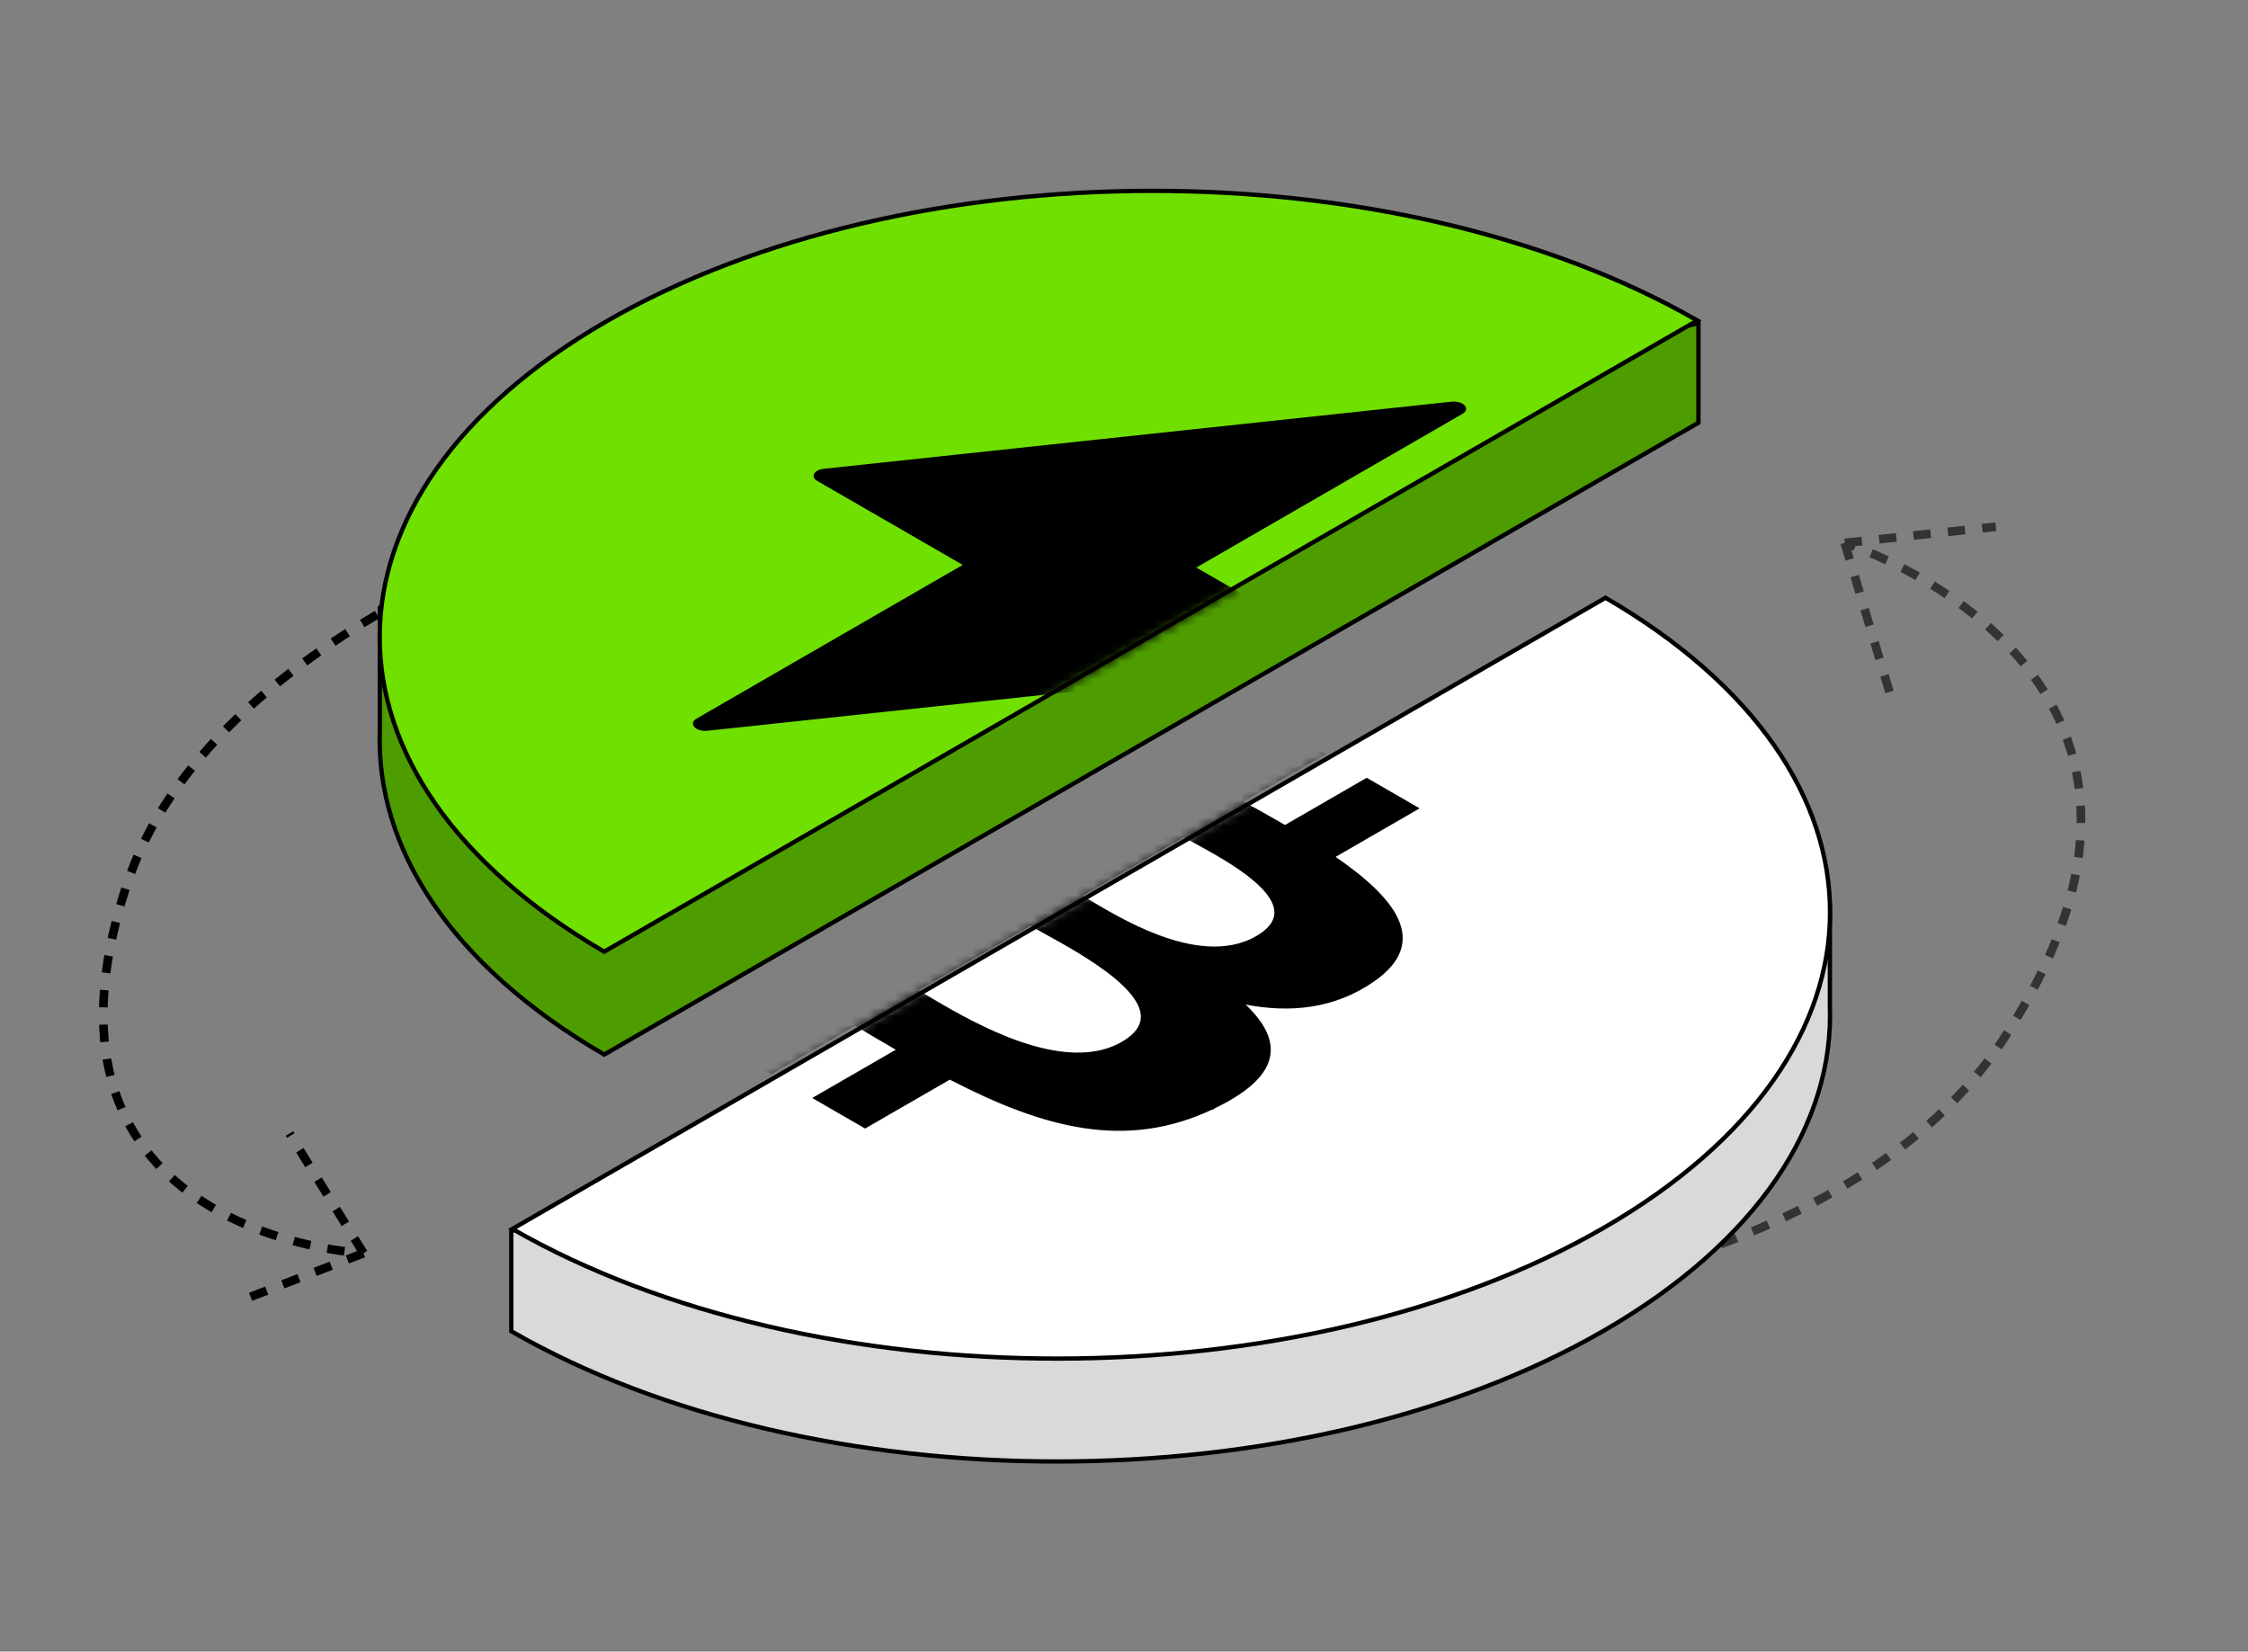
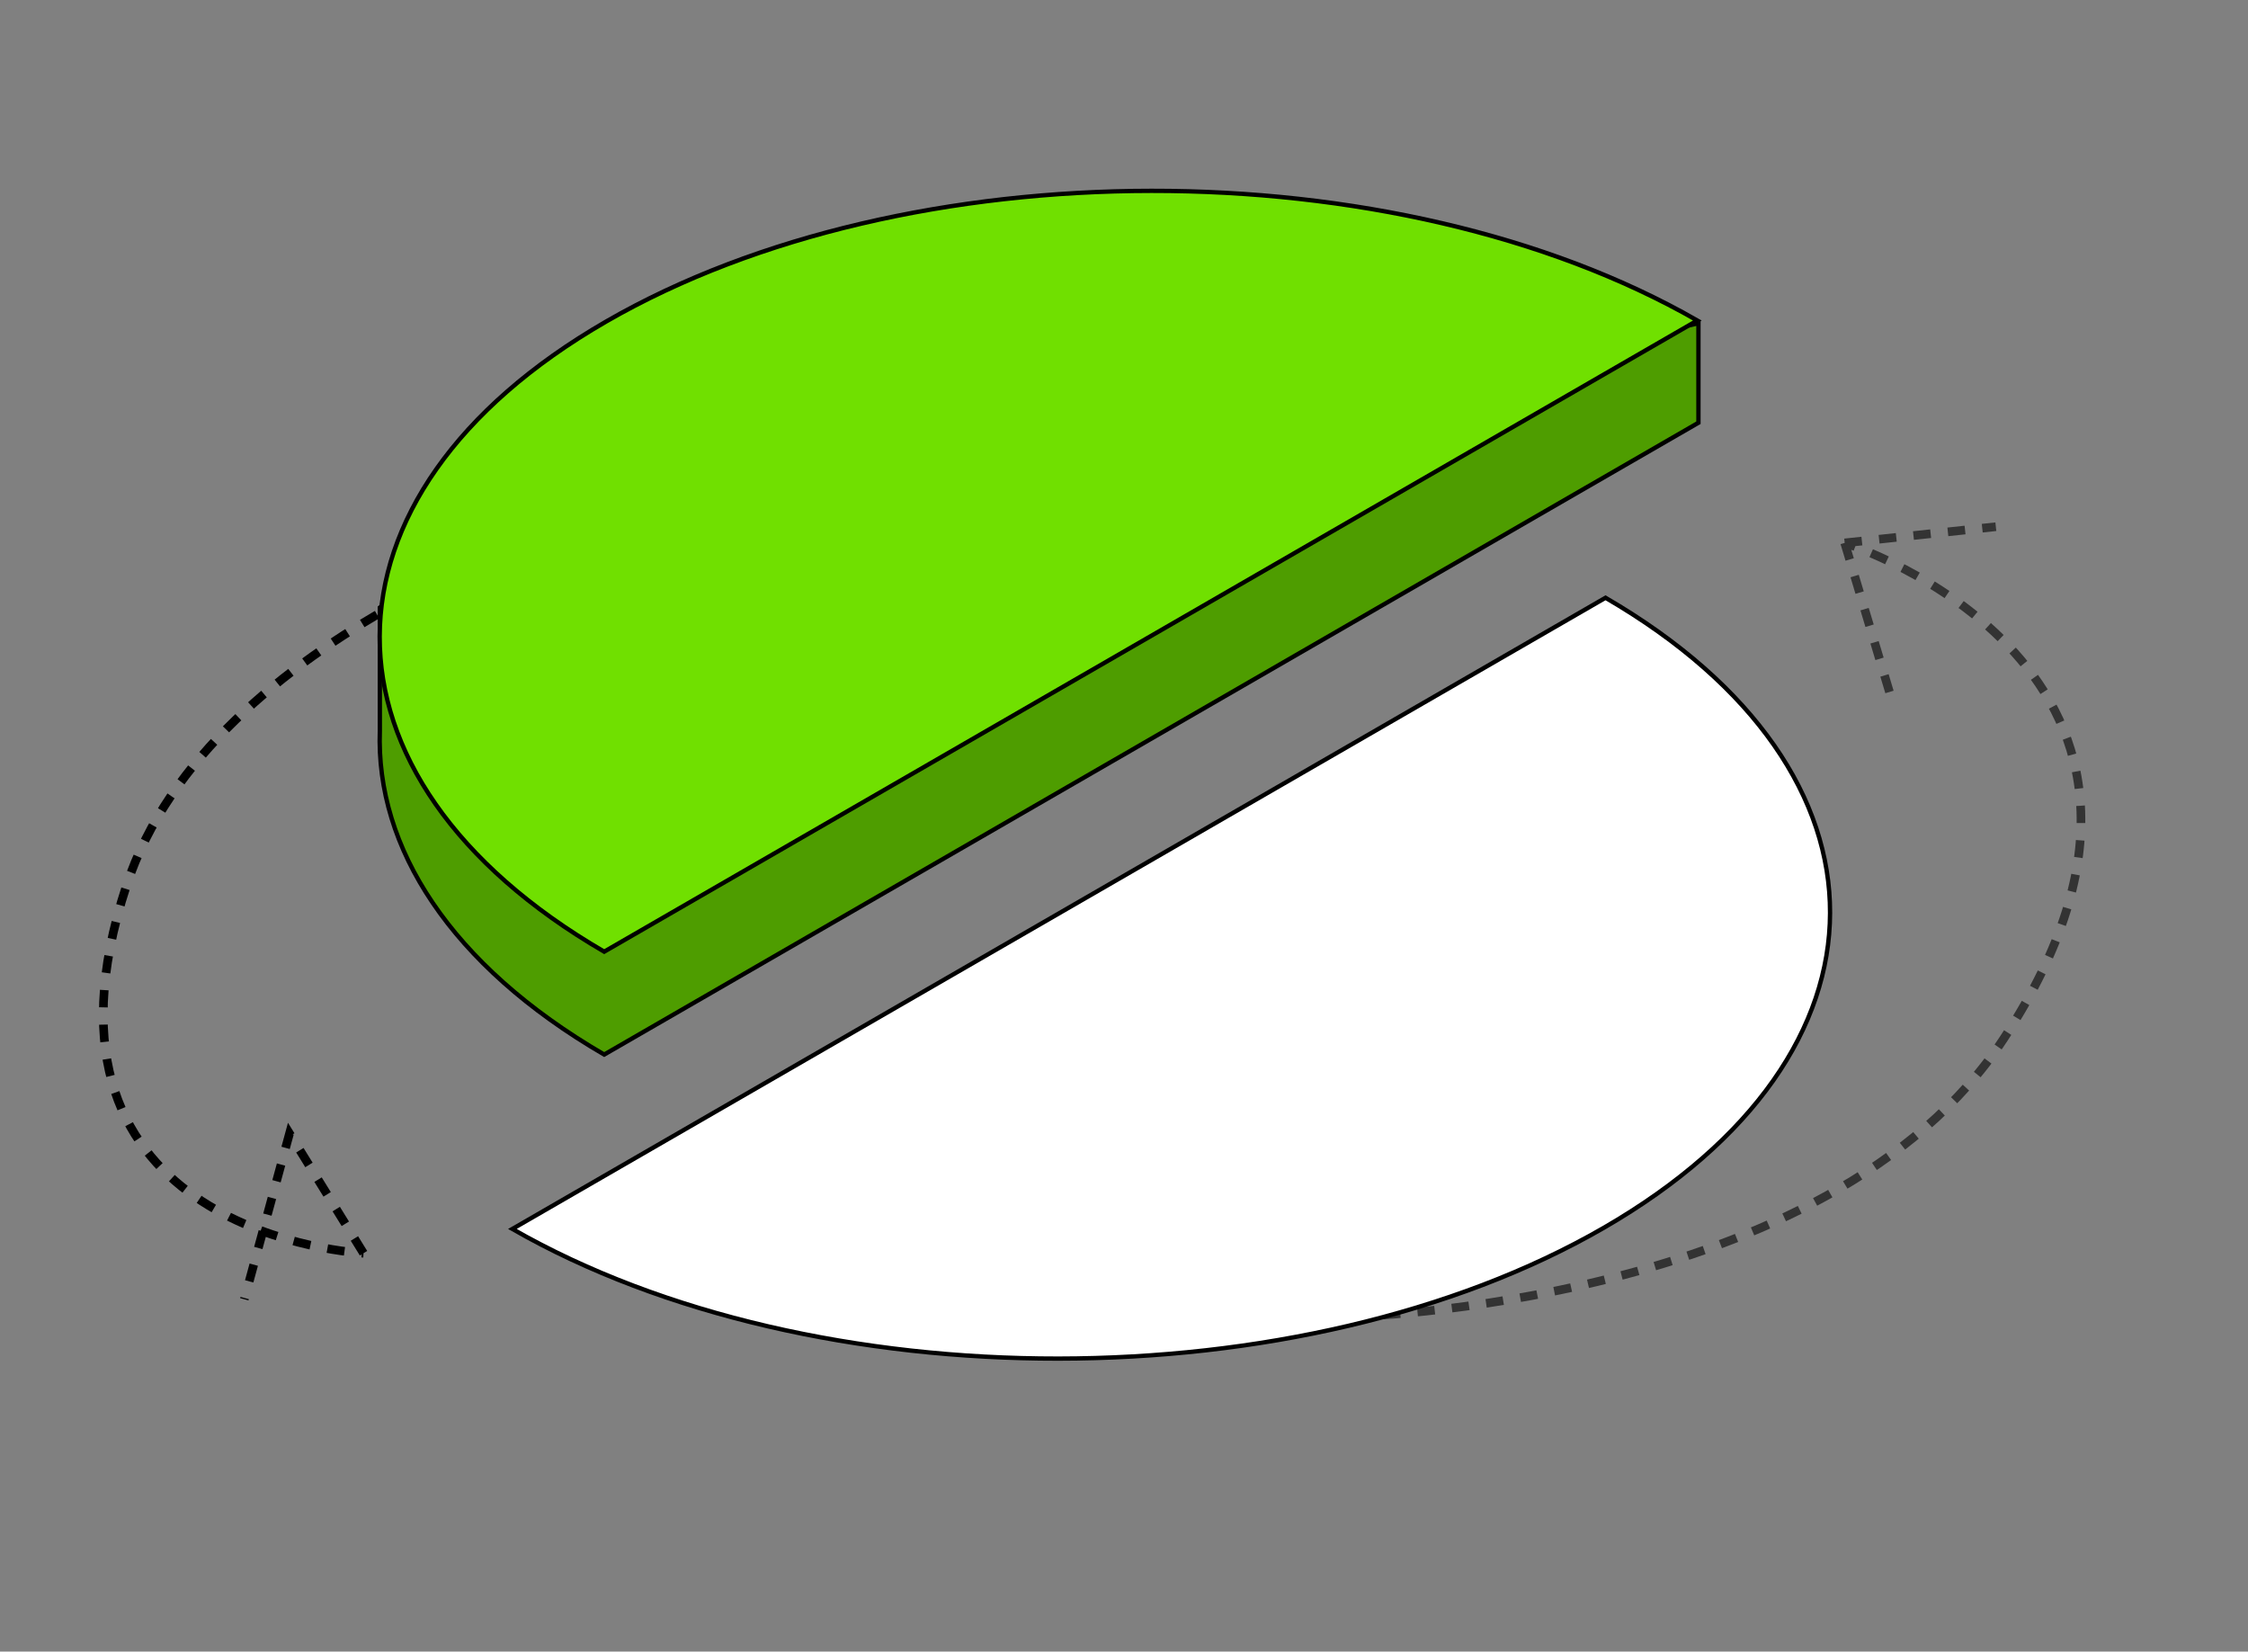
<svg xmlns="http://www.w3.org/2000/svg" width="260" height="191" viewBox="0 0 260 191" fill="none">
  <rect x="0" y="0" width="260" height="191" fill="#808080" stroke="none" />
-   <path d="M69.165 59.774C69.165 59.774 24.378 72.76 14.635 102.385C1.266 143.032 42.043 144.929 42.043 144.929M42.043 144.929L33.486 131.084M42.043 144.929L28.257 150.253" stroke="black" stroke-dasharray="2 2" />
+   <path d="M69.165 59.774C69.165 59.774 24.378 72.76 14.635 102.385C1.266 143.032 42.043 144.929 42.043 144.929M42.043 144.929L33.486 131.084L28.257 150.253" stroke="black" stroke-dasharray="2 2" />
  <path d="M69.881 121.957C52.093 111.618 43.443 98.014 43.932 84.499L43.932 84.499L43.932 84.496L43.932 70.262L70.115 49.077C99.708 32.001 144.873 29.401 179.208 41.276L179.338 41.321L179.479 41.289L196.438 37.382L196.438 48.889L69.881 121.957Z" fill="#4E9D00" stroke="black" stroke-width="0.5" />
  <path d="M70.097 37.189C104.938 17.074 161.381 17.032 196.311 37.064L69.881 110.058C35.185 89.892 35.257 57.304 70.097 37.189Z" fill="#70E000" stroke="black" stroke-width="0.5" />
  <mask id="mask0_5637_408" style="mask-type:alpha" maskUnits="userSpaceOnUse" x="43" y="21" width="154" height="90">
-     <path d="M70.097 37.189C104.938 17.074 161.381 17.032 196.311 37.064L69.881 110.058C35.185 89.892 35.257 57.304 70.097 37.189Z" fill="white" stroke="black" stroke-width="0.5" />
-   </mask>
+     </mask>
  <g mask="url(#mask0_5637_408)">
    <path fill-rule="evenodd" clip-rule="evenodd" d="M95.283 54.213L167.862 46.456C169.253 46.307 170.143 47.285 169.143 47.862L138.363 65.633L155.183 75.344C156.003 75.817 155.567 76.628 154.427 76.75L81.848 84.507C80.457 84.656 79.566 83.678 80.567 83.101L111.346 65.33L94.527 55.619C93.706 55.146 94.142 54.335 95.283 54.213Z" fill="black" />
  </g>
  <path d="M155.967 152.289C155.967 152.289 211.432 151.156 231.75 120.114C259.629 77.522 213.354 62.785 213.354 62.785M213.354 62.785L218.925 81.331M213.354 62.785L230.835 60.913" stroke="#333333" stroke-dasharray="2 2" />
-   <path d="M185.622 81.044L211.641 104.545L211.641 116.326L211.641 116.326L211.641 116.33C212.126 129.894 203.405 143.548 185.476 153.899C150.593 174.039 94.055 174.056 59.135 153.951L59.135 142.415L185.622 81.044Z" fill="#D9D9D9" stroke="black" stroke-width="0.5" />
  <path d="M185.476 142C150.635 162.115 94.192 162.156 59.262 142.124L185.692 69.13C220.389 89.297 220.316 121.884 185.476 142Z" fill="white" stroke="black" stroke-width="0.5" />
  <mask id="mask1_5637_408" style="mask-type:alpha" maskUnits="userSpaceOnUse" x="58" y="68" width="154" height="90">
    <path d="M185.476 142C150.635 162.115 94.192 162.156 59.262 142.124L185.692 69.13C220.389 89.297 220.316 121.884 185.476 142Z" fill="white" stroke="black" stroke-width="0.5" />
  </mask>
  <g mask="url(#mask1_5637_408)">
-     <path d="M144.072 115.921L143.266 115.765L143.714 116.182C145.905 118.221 147.043 120.216 146.646 122.173C146.25 124.126 144.317 126.075 140.247 128.018L140.442 128.154L140.247 128.018C135.209 130.421 130.35 130.956 125.427 130.221C120.475 129.481 115.429 127.452 110.064 124.684L109.849 124.573L109.644 124.691L100.058 130.221L94.439 126.977L103.891 121.522L104.108 121.397L103.891 121.272C102.322 120.368 100.732 119.434 99.104 118.455L98.887 118.325L98.666 118.453L89.172 123.936L83.561 120.695L93.155 115.15L93.37 115.026L93.156 114.901C92.675 114.619 92.191 114.334 91.704 114.046C90.773 113.497 89.829 112.941 88.866 112.384L88.866 112.384L81.247 107.985L88.993 104.814L88.999 104.818C89.12 104.89 89.293 104.992 89.499 105.115C89.913 105.36 90.465 105.686 91.016 106.009C91.567 106.332 92.119 106.653 92.533 106.889C92.74 107.006 92.914 107.104 93.038 107.169C93.098 107.202 93.152 107.229 93.193 107.248C93.207 107.255 93.232 107.266 93.261 107.276C94.161 107.782 95.072 107.937 95.891 107.903C96.708 107.868 97.393 107.647 97.848 107.45L97.865 107.442L97.881 107.433L113.411 98.467L124.466 92.082L124.486 92.07L124.503 92.056C125.01 91.624 125.433 91.065 125.392 90.42C125.351 89.779 124.856 89.079 123.625 88.356C123.608 88.338 123.589 88.324 123.577 88.315C123.544 88.29 123.496 88.258 123.44 88.223C123.326 88.151 123.158 88.05 122.954 87.93C122.547 87.691 121.991 87.373 121.431 87.056C120.871 86.739 120.307 86.422 119.882 86.184C119.686 86.074 119.519 85.981 119.397 85.913L125.268 82.523L133.18 87.094L133.151 87.111L133.367 87.236C134.627 87.963 135.941 88.693 137.277 89.434L137.493 89.554L137.706 89.432L147.193 83.955L152.807 87.197L143.513 92.564L143.293 92.691L143.518 92.816C145.166 93.731 146.817 94.65 148.408 95.568L148.624 95.693L148.84 95.568L158.076 90.238L163.695 93.482L154.208 98.961L154.009 99.076L154.19 99.2C157.752 101.641 160.463 104.073 161.511 106.432C162.554 108.78 161.954 111.063 158.867 113.236L158.866 113.236C156.595 114.839 154.177 115.755 151.7 116.149C149.221 116.544 146.654 116.422 144.072 115.921ZM137.146 96.657L136.93 96.532L136.713 96.657L124.919 103.467L124.702 103.592L124.919 103.717C125.199 103.878 125.525 104.073 125.892 104.292C127.739 105.393 130.611 107.106 133.767 108.307C135.661 109.028 137.686 109.576 139.682 109.692C141.694 109.809 143.66 109.486 145.397 108.483L145.397 108.483C147.202 107.441 147.801 106.286 147.612 105.114C147.425 103.952 146.465 102.787 145.199 101.703C143.179 99.973 140.319 98.406 138.393 97.35C137.909 97.085 137.484 96.852 137.146 96.657ZM105.957 114.411L105.74 114.536L105.957 114.661C106.291 114.854 106.68 115.085 107.117 115.344C109.339 116.663 112.792 118.712 116.527 120.18C118.763 121.059 121.128 121.741 123.419 121.929C125.728 122.119 127.955 121.806 129.864 120.703C131.849 119.556 132.434 118.249 132.12 116.906C131.808 115.573 130.615 114.213 129.073 112.933C126.605 110.886 123.184 109.002 120.878 107.731C120.305 107.415 119.801 107.137 119.397 106.904L119.181 106.78L118.964 106.904L105.957 114.411Z" fill="black" stroke="black" stroke-width="0.5" />
-   </g>
+     </g>
</svg>